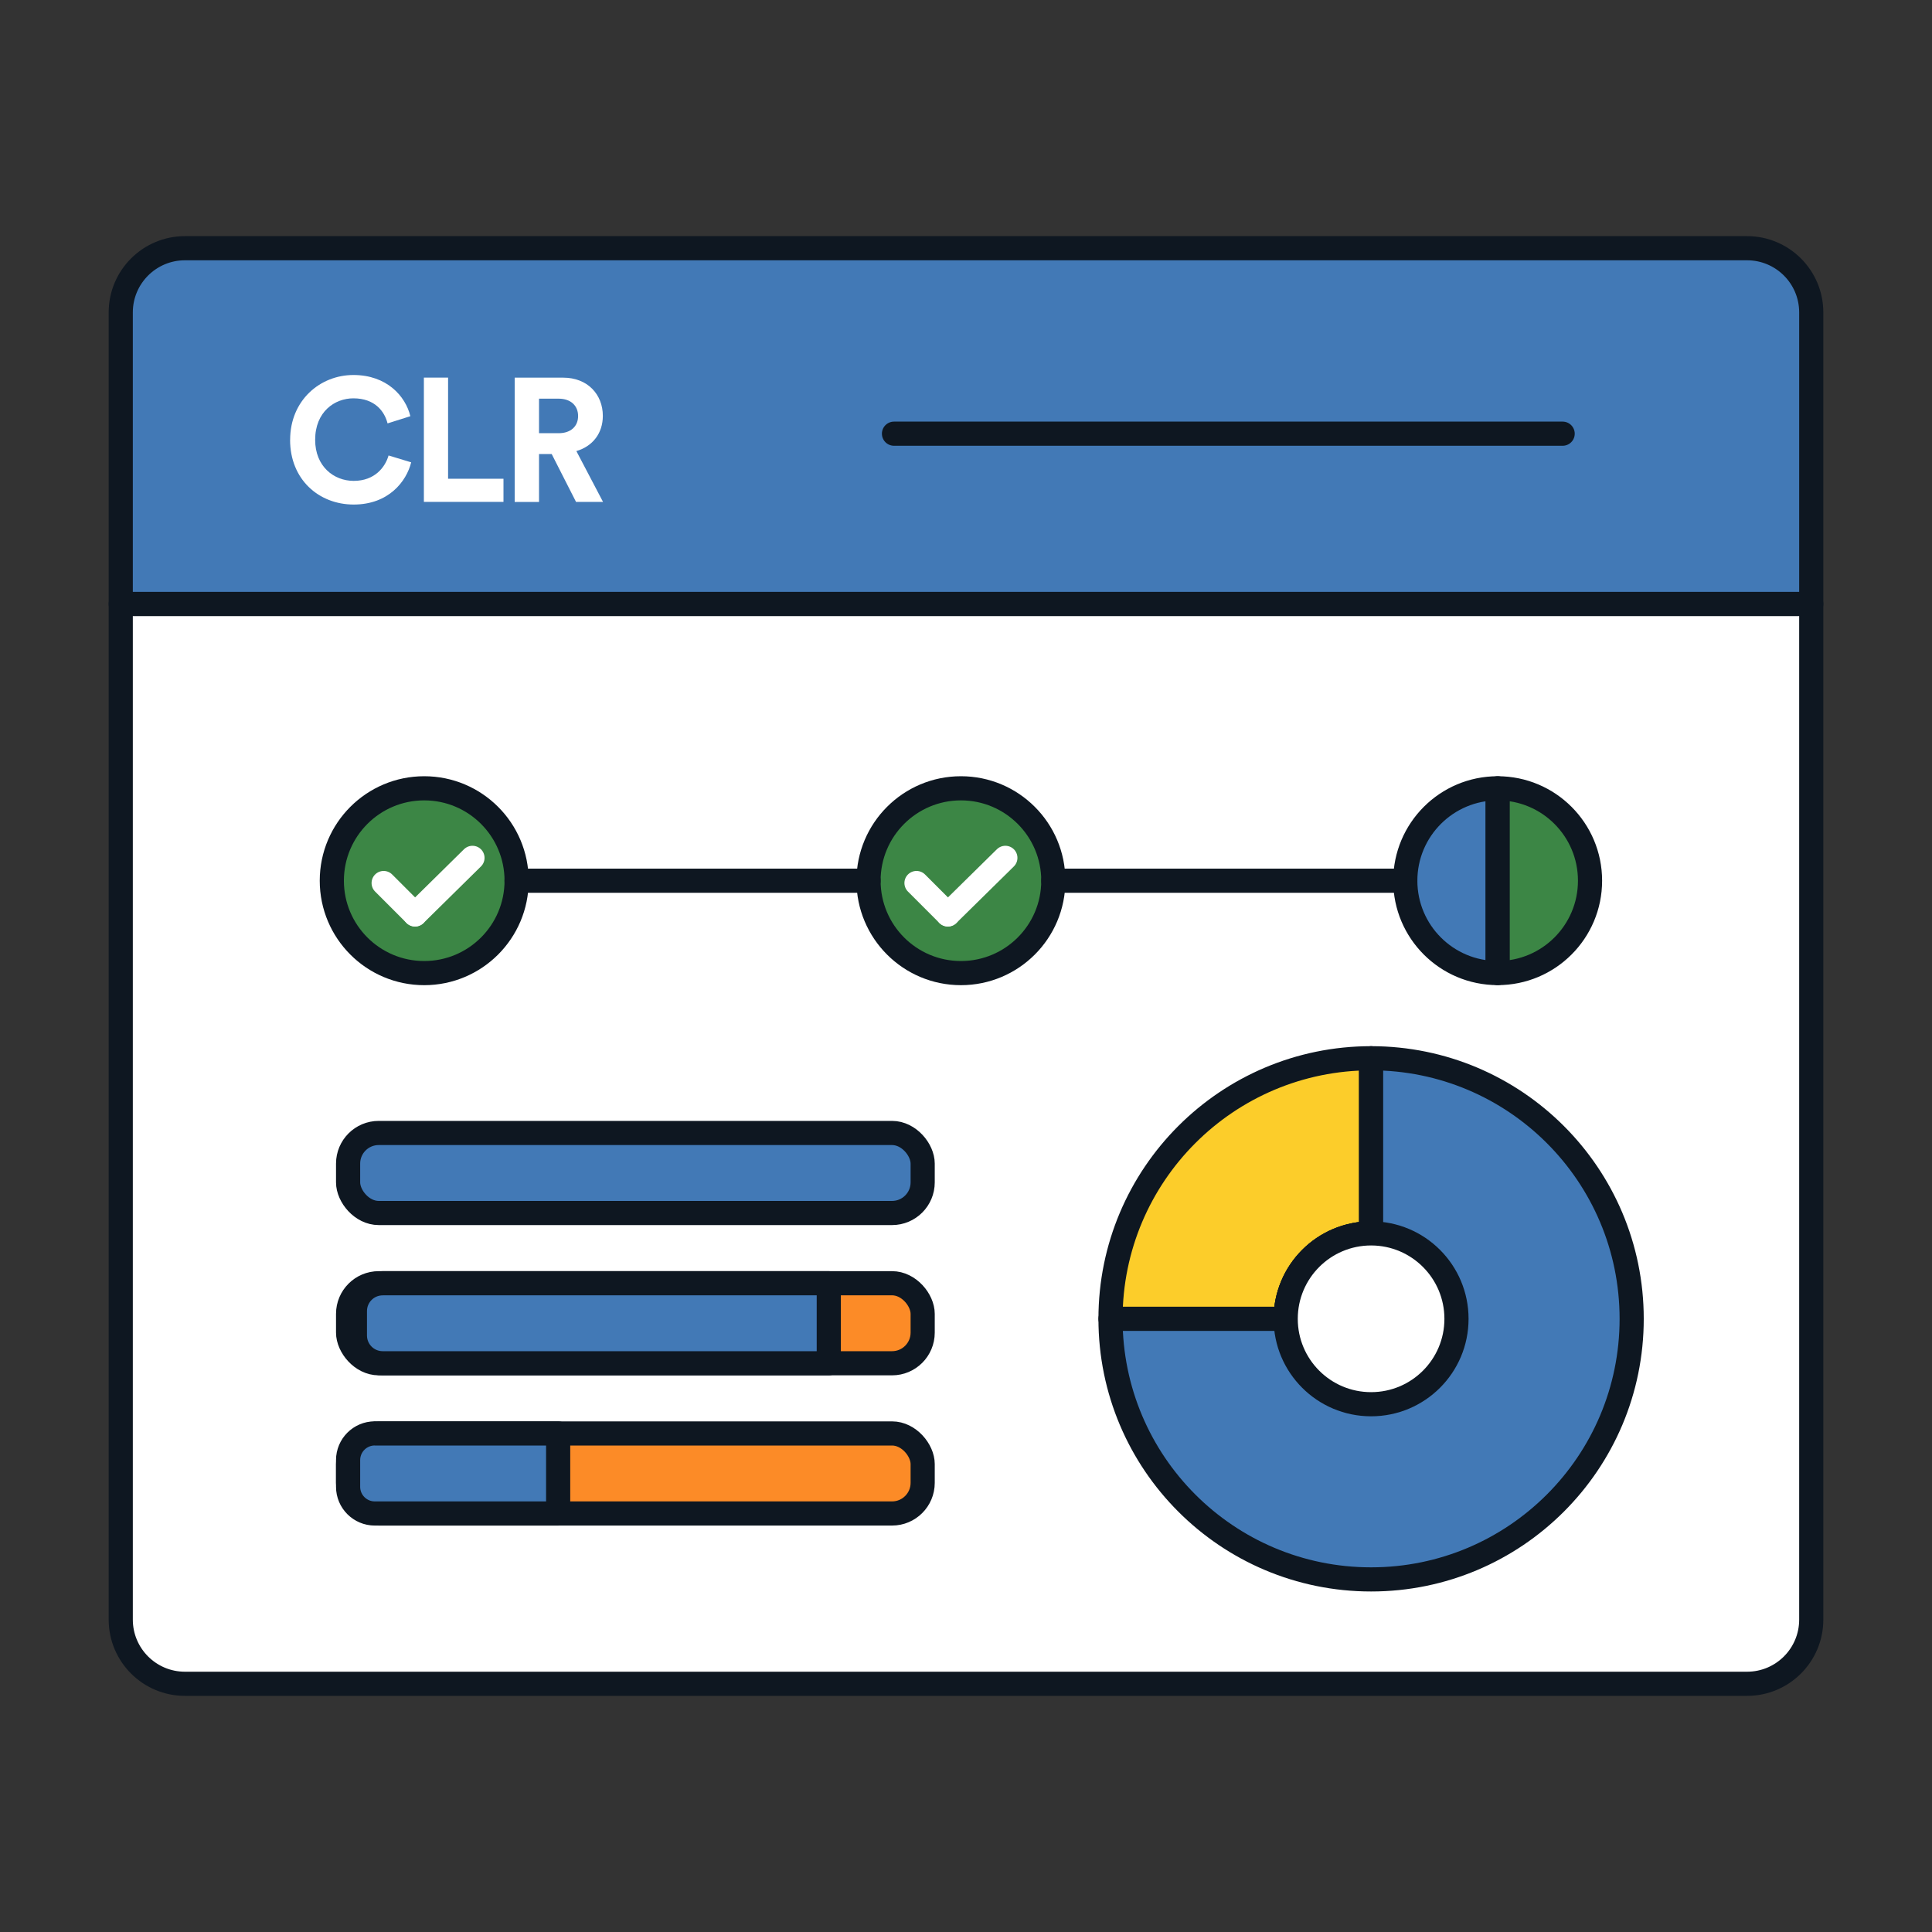
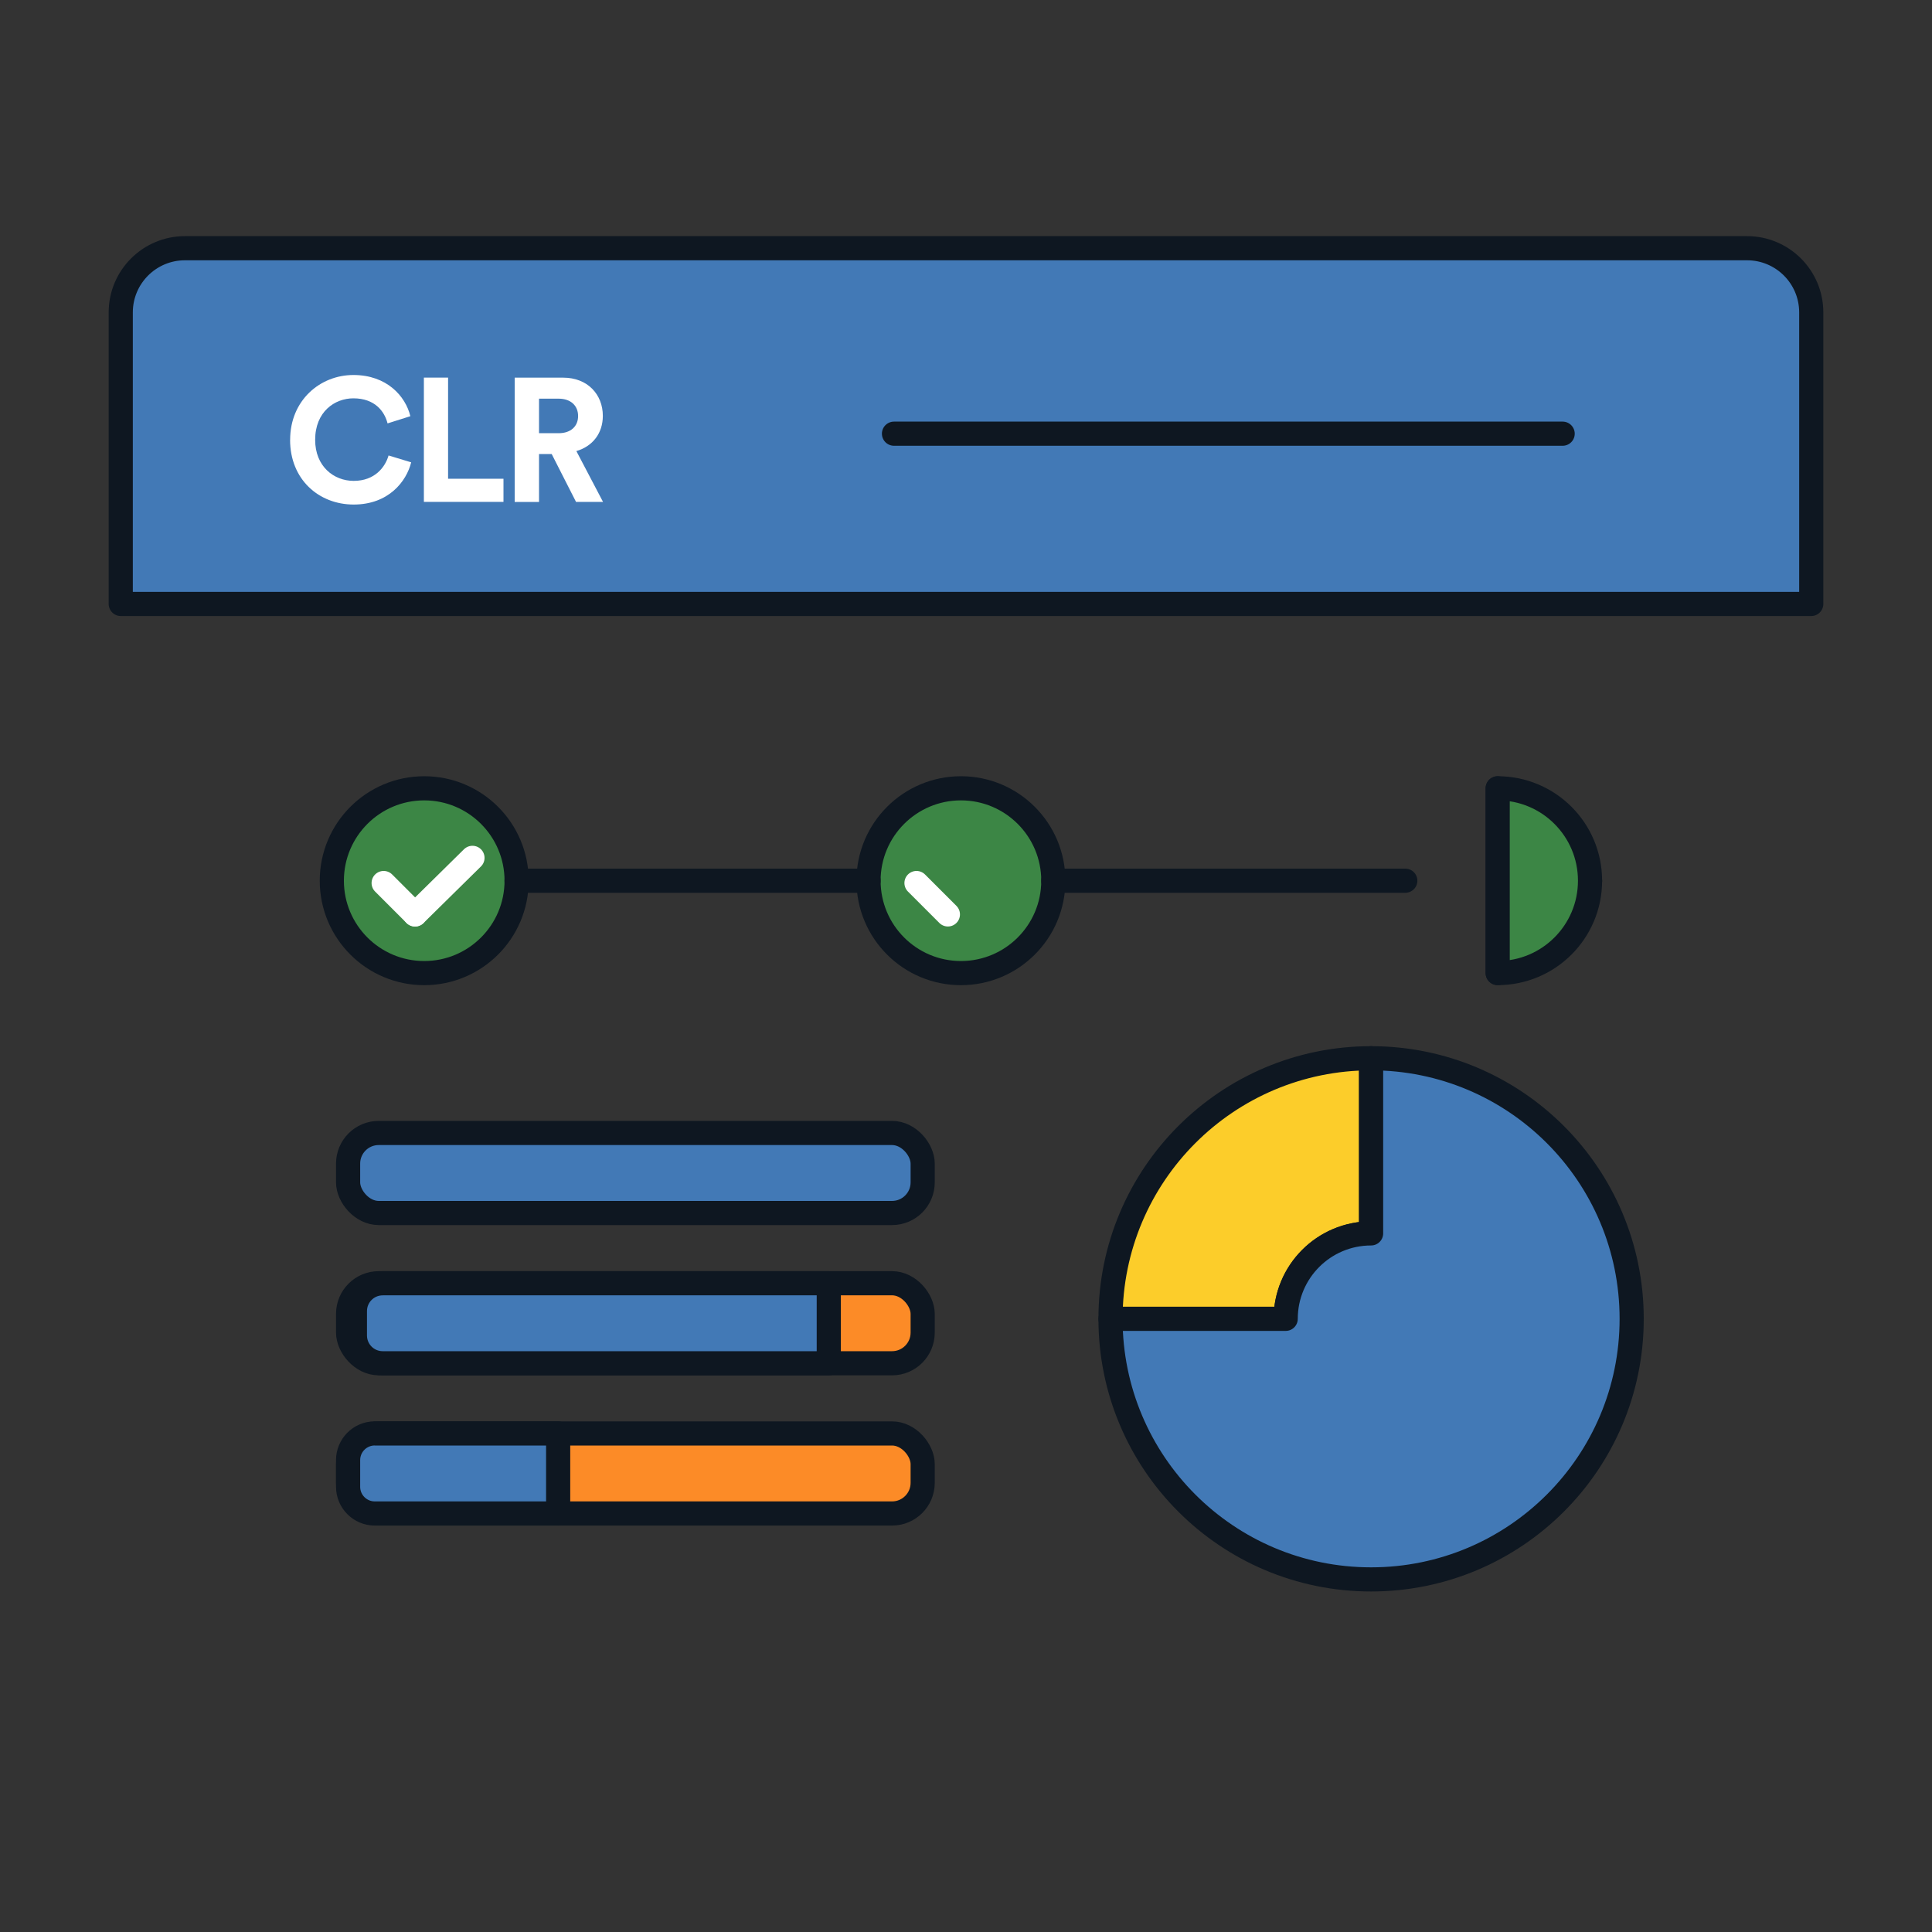
<svg xmlns="http://www.w3.org/2000/svg" id="Credential:_CLR_-_Descriptive_Filled_" data-name="Credential: CLR - Descriptive (Filled)" viewBox="0 0 400 400">
  <rect x="0" y="0" width="400" height="400" fill="#333333" stroke="none" />
  <defs>
    <style>
      .cls-1 {
        fill: #fccd2a;
      }

      .cls-1, .cls-2, .cls-3, .cls-4, .cls-5, .cls-6, .cls-7 {
        stroke-linecap: round;
        stroke-linejoin: round;
        stroke-width: 5px;
      }

      .cls-1, .cls-2, .cls-3, .cls-4, .cls-5, .cls-7 {
        stroke: #0e1721;
      }

      .cls-8, .cls-2 {
        fill: #fff;
      }

      .cls-3, .cls-6 {
        fill: none;
      }

      .cls-4 {
        fill: #fc8b27;
      }

      .cls-5 {
        fill: #3c8645;
      }

      .cls-6 {
        stroke: #fff;
      }

      .cls-7 {
        fill: #4279b6;
      }
    </style>
  </defs>
  <g>
-     <path class="cls-2" d="M375,125.04v210.28c0,7.34-5.95,13.29-13.29,13.29H38.29c-7.34,0-13.29-5.95-13.29-13.29V125.04h350Z" />
    <path class="cls-7" d="M375,64.68v60.36H25v-60.36c0-7.34,5.95-13.29,13.29-13.29h323.42c7.34,0,13.29,5.95,13.29,13.29Z" />
    <g>
      <circle class="cls-5" cx="87.83" cy="182.34" r="19.13" />
      <circle class="cls-5" cx="198.95" cy="182.34" r="19.13" />
-       <path class="cls-7" d="M310.08,163.21v38.25c-10.57,0-19.13-8.56-19.13-19.12s8.56-19.13,19.13-19.13Z" />
+       <path class="cls-7" d="M310.08,163.21v38.25s8.56-19.13,19.13-19.13Z" />
      <path class="cls-5" d="M329.2,182.34c0,10.56-8.56,19.12-19.12,19.12v-38.25c10.56,0,19.12,8.56,19.12,19.13Z" />
      <line class="cls-3" x1="106.95" y1="182.34" x2="179.82" y2="182.34" />
      <line class="cls-3" x1="218.08" y1="182.34" x2="290.95" y2="182.34" />
      <g>
        <line class="cls-6" x1="79.43" y1="182.82" x2="85.93" y2="189.32" />
        <line class="cls-6" x1="97.82" y1="177.61" x2="85.93" y2="189.32" />
      </g>
      <g>
        <line class="cls-6" x1="189.75" y1="182.82" x2="196.25" y2="189.32" />
-         <line class="cls-6" x1="208.15" y1="177.61" x2="196.25" y2="189.32" />
      </g>
    </g>
    <g>
      <rect class="cls-4" x="72.07" y="265.68" width="118.96" height="16.57" rx="6.34" ry="6.34" />
      <path class="cls-7" d="M79.23,265.68h92.36v16.57h-92.36c-3.18,0-5.75-2.58-5.75-5.75v-5.06c0-3.18,2.58-5.75,5.75-5.75Z" />
    </g>
    <g>
      <rect class="cls-4" x="72.07" y="296.78" width="118.96" height="16.57" rx="6.34" ry="6.34" />
      <path class="cls-7" d="M77.59,296.78h37.97v16.57h-37.97c-3.04,0-5.52-2.47-5.52-5.52v-5.54c0-3.04,2.47-5.52,5.52-5.52Z" />
    </g>
    <rect class="cls-7" x="72.07" y="234.57" width="118.96" height="16.57" rx="6.34" ry="6.34" />
    <g>
      <path class="cls-1" d="M283.87,219.1v36.26c-9.77,0-17.68,7.92-17.68,17.69h-36.27c0-29.8,24.15-53.95,53.95-53.95Z" />
      <path class="cls-7" d="M337.82,273.05c0,29.8-24.15,53.95-53.95,53.95s-53.95-24.15-53.95-53.95h36.27c0-9.77,7.91-17.69,17.68-17.69v-36.26c29.8,0,53.95,24.15,53.95,53.95Z" />
-       <path class="cls-2" d="M301.55,273.05c0,9.77-7.91,17.68-17.68,17.68s-17.68-7.91-17.68-17.68,7.91-17.69,17.68-17.69,17.68,7.92,17.68,17.69Z" />
    </g>
  </g>
  <line class="cls-3" x1="185.09" y1="89.79" x2="323.53" y2="89.79" />
  <g>
    <path class="cls-8" d="M60.07,91.07c0-8.2,6.21-13.43,13.1-13.43s10.78,4.35,11.79,8.53l-4.72,1.49c-.62-2.47-2.61-5.19-7.08-5.19-3.85,0-7.91,2.76-7.91,8.6,0,5.48,3.85,8.49,7.98,8.49,4.39,0,6.53-2.87,7.22-5.26l4.68,1.42c-.98,3.96-4.68,8.74-11.9,8.74s-13.17-5.19-13.17-13.39Z" />
    <path class="cls-8" d="M87.76,103.91v-25.73h5.01v20.94h11.47v4.79h-16.47Z" />
    <path class="cls-8" d="M114.21,94.01h-2.61v9.91h-5.04v-25.73h10.05c5.01,0,8.2,3.45,8.2,7.91,0,3.59-2.1,6.31-5.48,7.29l5.52,10.52h-5.59l-5.04-9.91ZM115.66,89.69c2.54,0,4.03-1.45,4.03-3.56s-1.49-3.59-4.03-3.59h-4.06v7.15h4.06Z" />
  </g>
</svg>